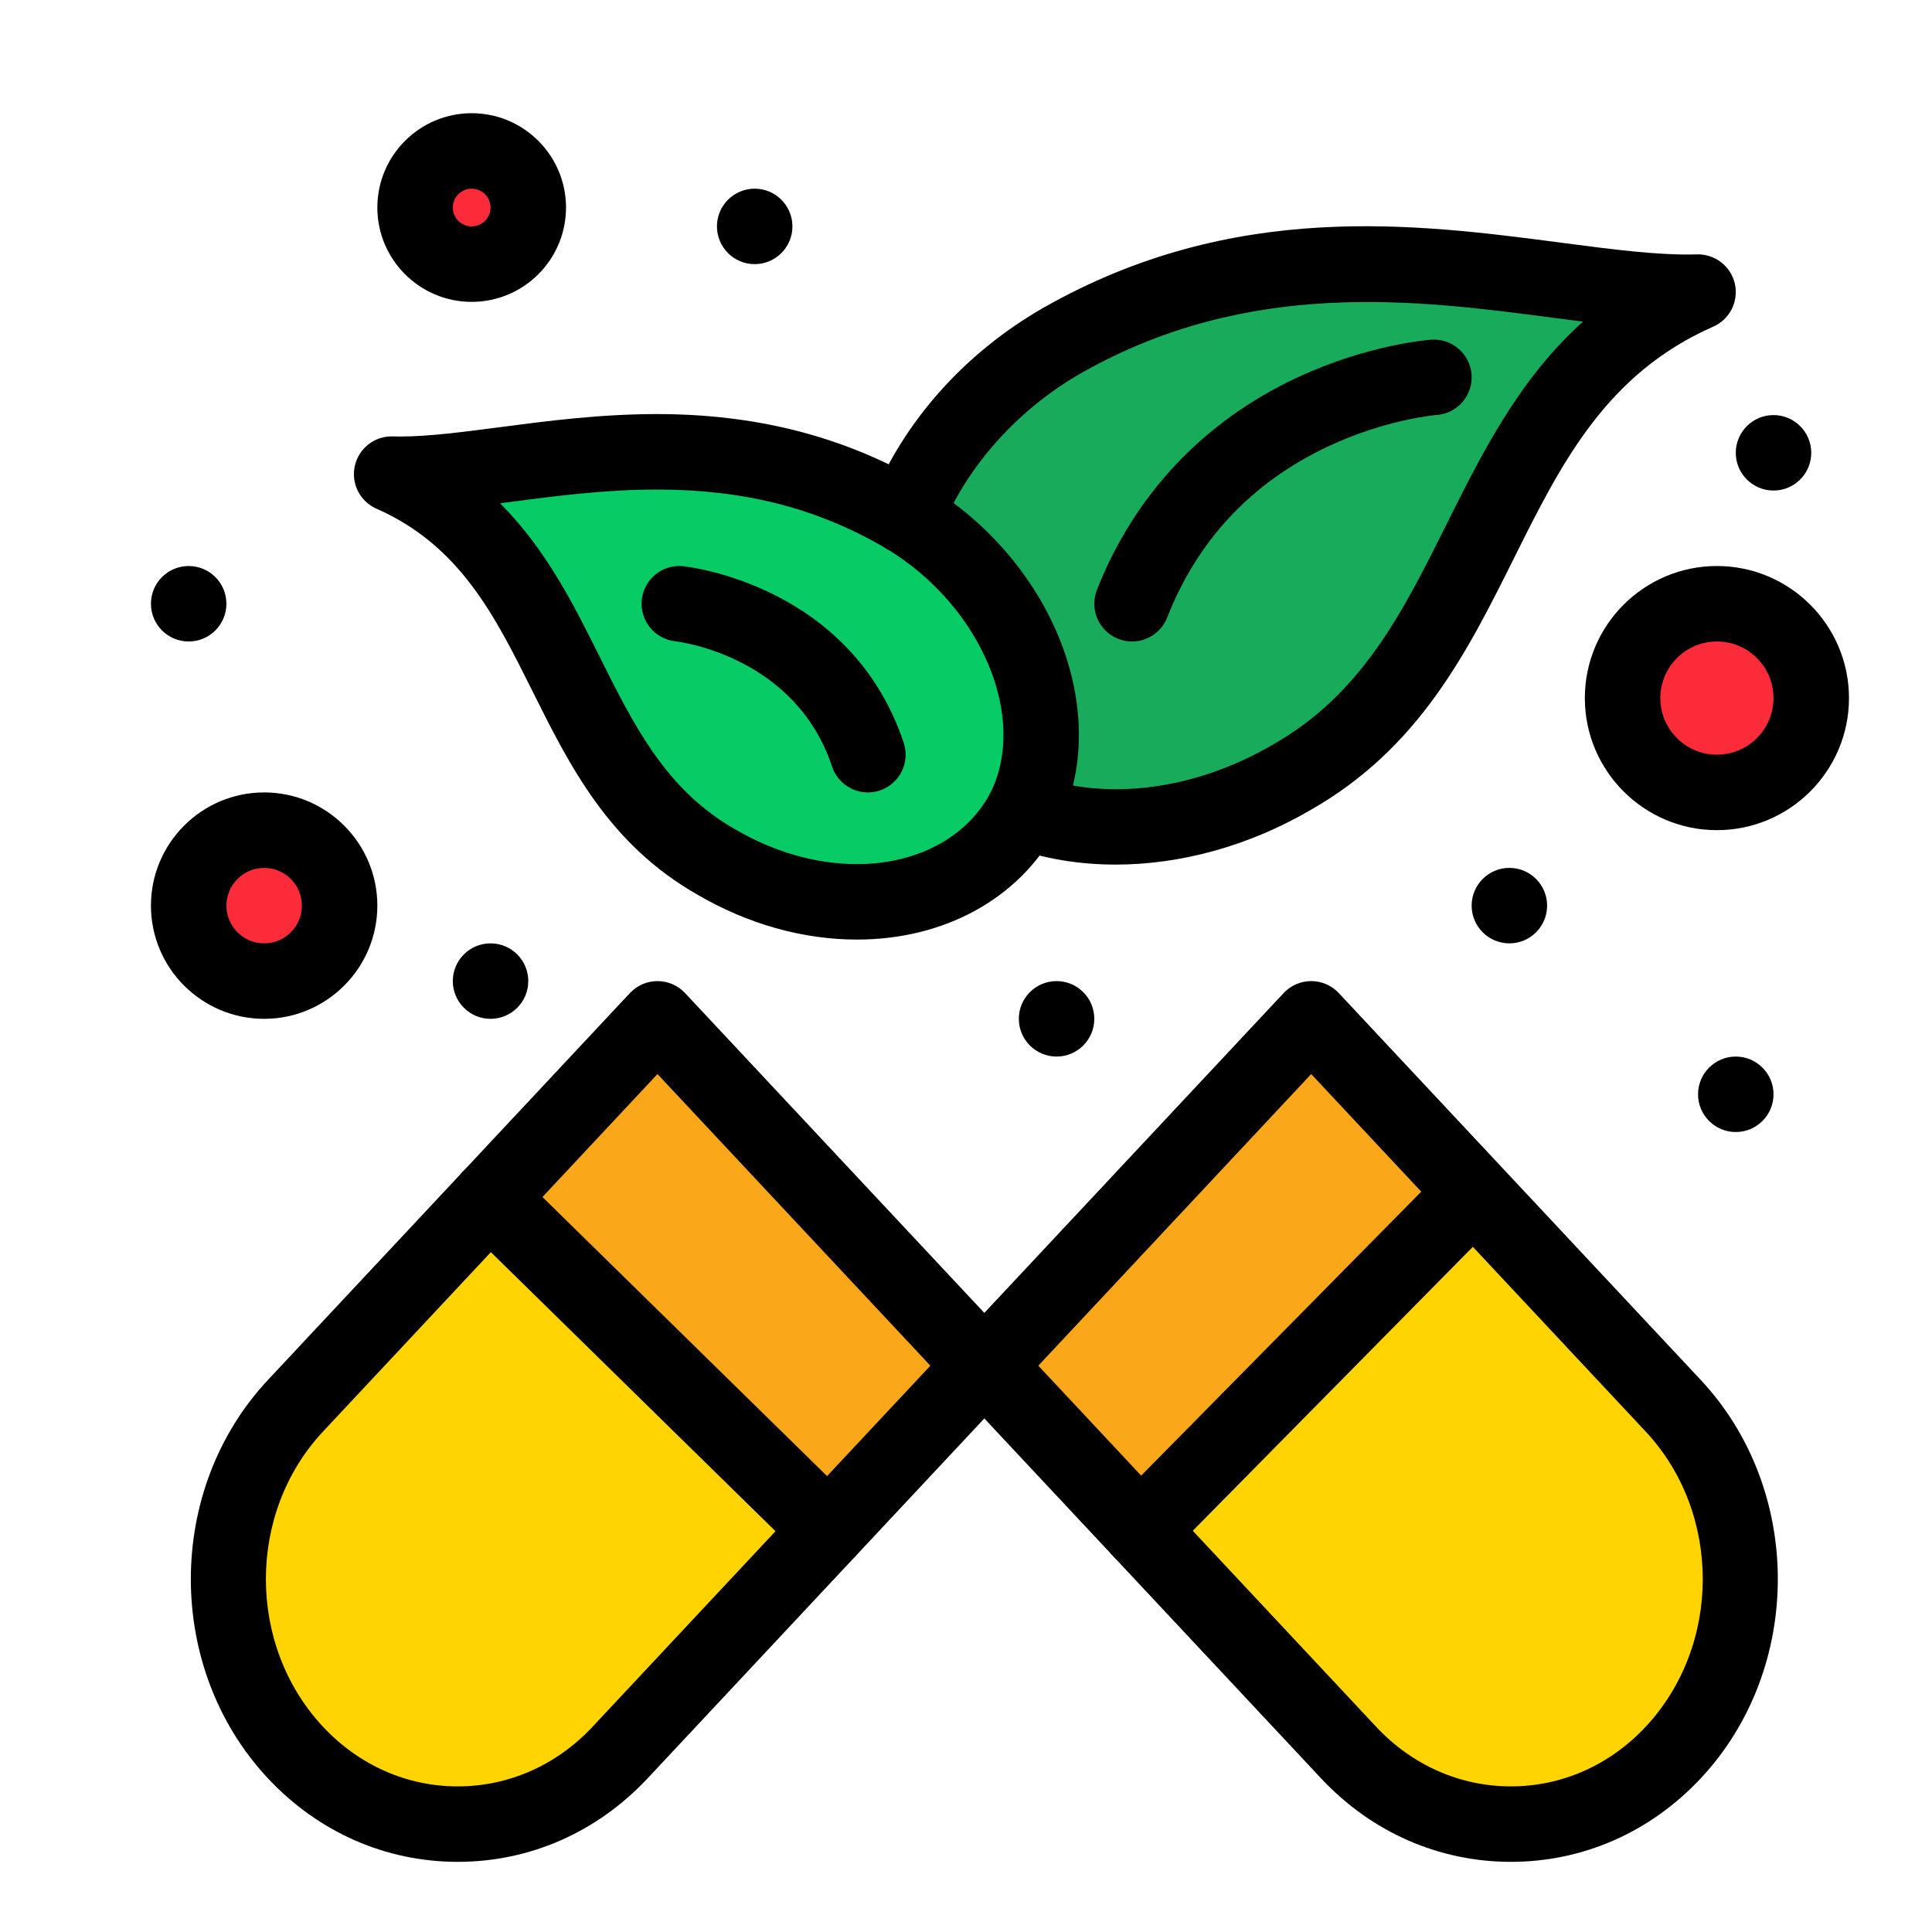
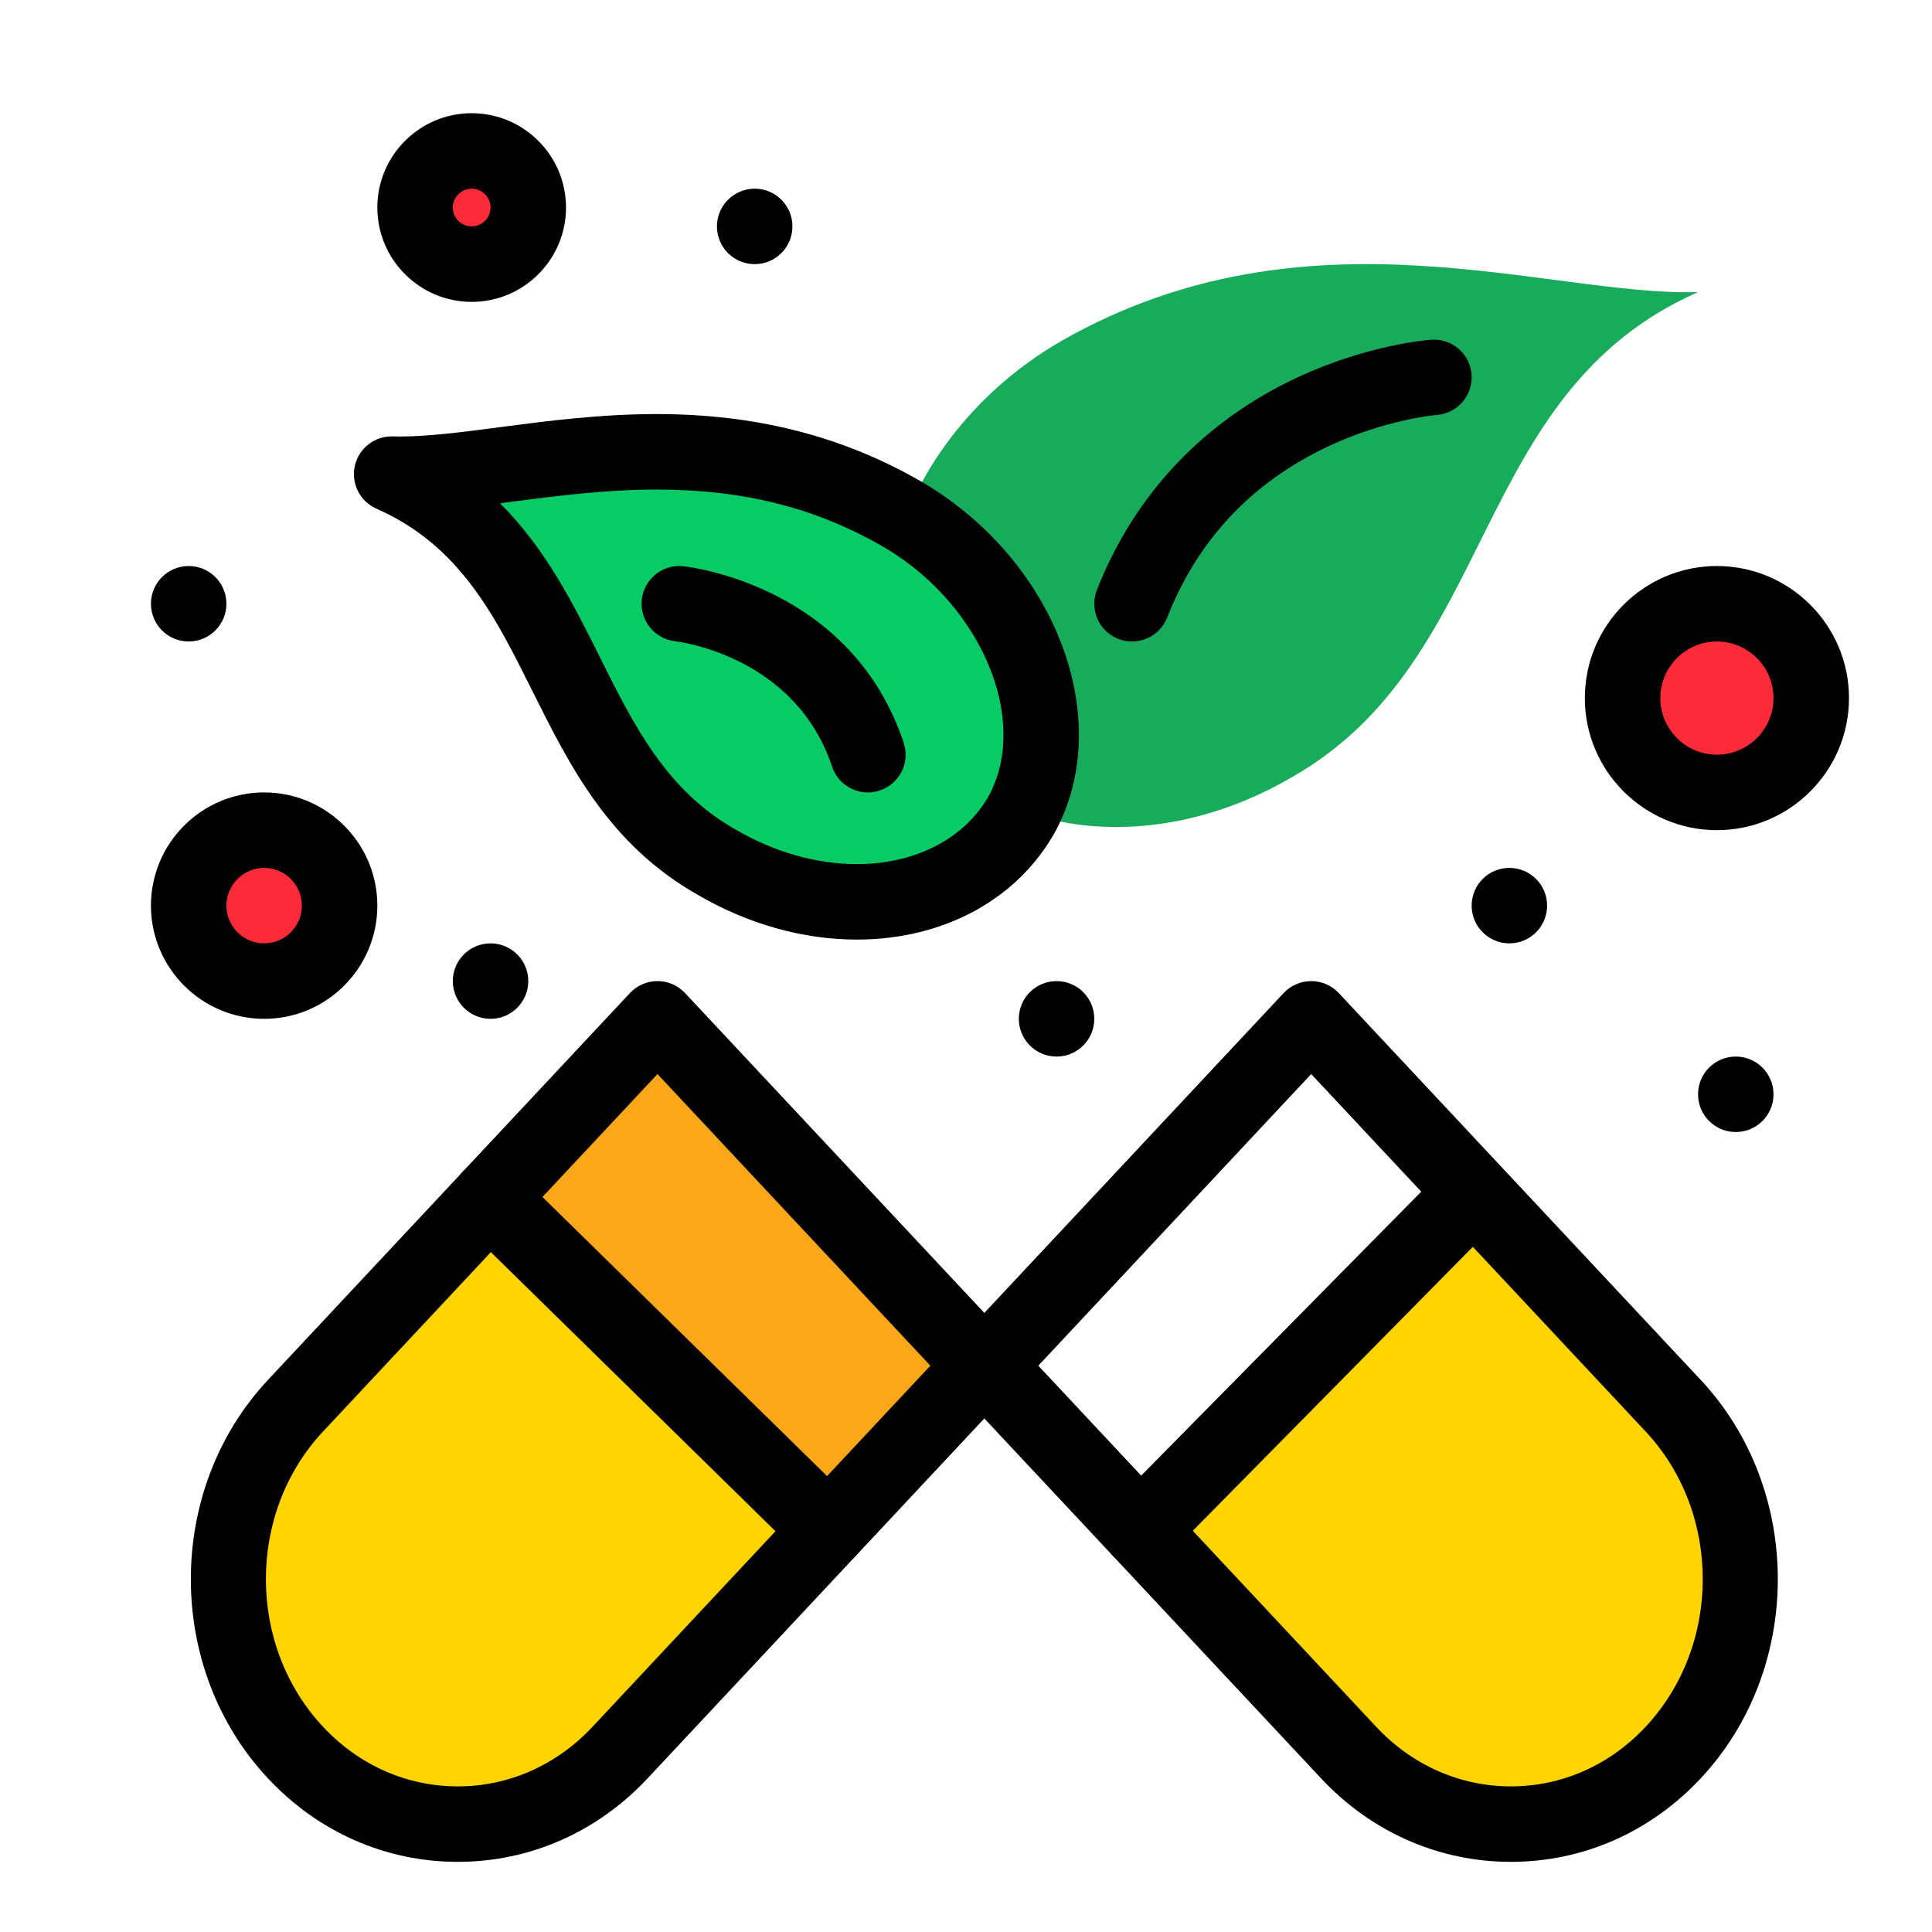
<svg xmlns="http://www.w3.org/2000/svg" enable-background="new 0 0 512 512" height="512" viewBox="0 0 512 512" width="512">
-   <path d="m390.53 316.01-.53.49-87.77 88.99-40.76-43.57 86.01-91.92z" fill="#faa71a" />
  <path d="m174.24 270 86.01 91.92-40.76 43.57-89.72-87.97z" fill="#faa71a" />
  <path d="m443.41 372.53c23.649 25.27 23.649 66.64 0 91.92-23.65 25.28-62.36 25.28-86.01 0l-55.17-58.96 87.77-88.99.53-.49z" fill="#ffd400" />
  <path d="m219.49 405.49-55.17 58.96c-23.66 25.28-62.36 25.28-86.01 0-23.66-25.28-23.66-66.65 0-91.92l51.46-55.011z" fill="#ffd400" />
  <g fill="#fb2b3a">
    <path d="m455 160c13.81 0 25 11.19 25 25s-11.19 25-25 25-25-11.19-25-25 11.19-25 25-25z" />
    <path d="m125 40c8.28 0 15 6.72 15 15s-6.72 15-15 15-15-6.72-15-15 6.72-15 15-15z" />
    <path d="m70 220c11.05 0 20 8.95 20 20s-8.95 20-20 20-20-8.95-20-20 8.95-20 20-20z" />
  </g>
  <path d="m281.67 90.13c65.12-36.9 128.43-11.55 168.33-12.72-60.74 26.75-52.75 97.39-107.66 128.57-24.09 14.08-50.42 16.54-71.14 9.02 12.83-24.94-1.05-60.05-31.14-78.18 7.33-18.27 21.8-35.39 41.61-46.69z" fill="#19ab5c" />
  <path d="m240.06 136.82c30.09 18.13 43.97 53.24 31.14 78.18v.01c-13.66 25.45-49.89 31.82-81.34 13.44-43.9-24.94-37.51-81.41-86.07-102.8 31.9.95 82.51-19.33 134.57 10.18.57.33 1.14.66 1.7.99z" fill="#07cc66" />
-   <path d="m470 110c5.52 0 10 4.48 10 10s-4.48 10-10 10-10-4.48-10-10 4.48-10 10-10z" />
  <path d="m460 280c5.52 0 10 4.48 10 10s-4.48 10-10 10-10-4.48-10-10 4.48-10 10-10z" />
  <path d="m400 230c5.52 0 10 4.48 10 10s-4.48 10-10 10-10-4.48-10-10 4.48-10 10-10z" />
  <path d="m280 260c5.52 0 10 4.48 10 10s-4.48 10-10 10-10-4.48-10-10 4.48-10 10-10z" />
  <path d="m200 50c5.52 0 10 4.48 10 10s-4.48 10-10 10-10-4.48-10-10 4.48-10 10-10z" />
  <path d="m130 250c5.52 0 10 4.48 10 10s-4.48 10-10 10-10-4.48-10-10 4.48-10 10-10z" />
  <path d="m50 150c5.52 0 10 4.48 10 10s-4.48 10-10 10-10-4.48-10-10 4.48-10 10-10z" />
-   <path d="m295.646 229.124c-9.695 0-19.129-1.556-27.858-4.724-5.191-1.884-7.872-7.62-5.988-12.812 1.885-5.191 7.619-7.874 12.813-5.988 18.758 6.808 42.19 3.722 62.682-8.253.036-.021.072-.042.108-.063 23.528-13.361 34.396-35.161 45.899-58.241 9.489-19.038 19.206-38.529 36.209-53.812-2.721-.342-5.478-.704-8.267-1.069-35.731-4.682-80.204-10.513-124.644 14.668-16.879 9.629-30.452 24.805-37.227 41.635-1.452 3.73-5.079 6.375-9.323 6.375-5.523 0-10-4.477-10-10 0-1.351.274-2.675.791-3.897 8.555-21.217 24.84-39.5 45.874-51.499 50.286-28.494 98.438-22.183 137.129-17.112 13.83 1.813 25.774 3.374 35.863 3.083 4.776-.127 8.994 3.126 10.048 7.793s-1.346 9.426-5.725 11.354c-28.473 12.539-40.303 36.274-52.829 61.403-12.327 24.731-25.076 50.306-53.868 66.679-16.358 9.55-34.433 14.48-51.687 14.48z" />
  <path d="m121.312 493.41c-19.09 0-36.955-7.858-50.304-22.128-27.249-29.115-27.248-76.481.003-105.587l95.929-102.528c1.891-2.021 4.534-3.167 7.301-3.167s5.411 1.146 7.301 3.168l86.01 91.92c3.598 3.844 3.598 9.819.001 13.664l-95.931 102.53c-13.355 14.27-31.222 22.128-50.31 22.128zm52.928-208.774-88.627 94.726c-20.198 21.573-20.198 56.677-.001 78.256 9.528 10.185 22.206 15.793 35.7 15.793s26.175-5.608 35.707-15.793l89.537-95.696z" />
  <path d="m400.405 493.41c-19.092 0-36.958-7.858-50.308-22.128l-95.931-102.53c-3.597-3.845-3.596-9.82.001-13.664l86.011-91.92c1.891-2.021 4.534-3.168 7.302-3.168s5.411 1.146 7.302 3.168l95.931 102.53c27.236 29.103 27.237 76.468 0 105.584-13.35 14.27-31.216 22.128-50.308 22.128zm-125.241-131.489 89.538 95.697c9.527 10.184 22.207 15.792 35.703 15.792s26.176-5.608 35.702-15.792c20.188-21.58 20.188-56.685.002-78.255l-88.629-94.728z" />
  <path d="m302.23 415.49c-2.536 0-5.074-.959-7.022-2.88-3.932-3.879-3.976-10.21-.098-14.143l87.77-88.99c3.879-3.932 10.211-3.975 14.143-.098 3.932 3.879 3.976 10.21.098 14.143l-87.77 88.99c-1.957 1.984-4.538 2.978-7.121 2.978z" />
  <path d="m219.49 415.49c-2.526 0-5.054-.951-7-2.859l-89.72-87.971c-3.944-3.867-4.006-10.198-.139-14.142 3.866-3.944 10.198-4.006 14.141-.14l89.72 87.971c3.944 3.867 4.006 10.198.139 14.142-1.959 1.997-4.549 2.999-7.141 2.999z" />
  <path d="m227.091 248.998c-.003 0-.003 0-.006 0-14.301-.001-28.897-4.109-42.218-11.883-23.544-13.398-33.871-34.119-43.859-54.159-9.847-19.757-19.148-38.419-41.249-48.154-4.379-1.929-6.778-6.689-5.723-11.356s5.27-7.94 10.052-7.791c.646.019 1.297.028 1.96.028 7.532 0 16.704-1.202 26.414-2.474 12.439-1.629 26.539-3.476 41.572-3.476 25.951 0 48.605 5.691 69.257 17.397.669.387 1.26.729 1.841 1.071.03.018.06.035.089.053 34.343 20.693 49.998 61.464 35.016 91.037-.071.151-.146.301-.226.448-9.833 18.321-29.617 29.259-52.92 29.259zm-94.566-115.627c12.189 12.187 19.581 27.016 26.382 40.663 9.057 18.172 17.612 35.336 35.892 45.721.036.02.071.041.106.061 10.276 6.005 21.404 9.18 32.181 9.181h.005c15.71 0 28.836-6.906 35.175-18.49.014-.027.027-.055.041-.082 10.324-20.068-2.208-49.832-27.367-65.015-.524-.308-1.057-.617-1.589-.925-17.731-10.051-36.604-14.752-59.317-14.752-13.729 0-27.141 1.757-38.974 3.307-.849.111-1.694.222-2.535.331z" />
  <path d="m299.997 170.002c-1.216 0-2.453-.223-3.653-.695-5.141-2.02-7.671-7.824-5.651-12.964 9.954-25.337 28.402-44.845 53.351-56.415 18.711-8.678 34.602-9.858 35.269-9.904 5.523-.378 10.284 3.778 10.665 9.288.379 5.5-3.764 10.268-9.259 10.662-.261.021-13.521 1.123-28.909 8.402-20.141 9.527-34.44 24.762-42.501 45.281-1.549 3.939-5.321 6.345-9.312 6.345z" />
  <path d="m229.999 210.003c-4.187 0-8.088-2.65-9.485-6.841-9.746-29.238-40.31-33.073-41.606-33.222-5.468-.628-9.425-5.56-8.822-11.031.602-5.472 5.486-9.436 10.962-8.854 1.813.19 44.563 5.152 58.44 46.783 1.747 5.239-1.085 10.902-6.325 12.649-1.05.349-2.116.516-3.164.516z" />
  <path d="m70 270c-16.542 0-30-13.458-30-30s13.458-30 30-30 30 13.458 30 30-13.458 30-30 30zm0-40c-5.514 0-10 4.486-10 10s4.486 10 10 10 10-4.486 10-10-4.486-10-10-10z" />
  <path d="m125 80c-13.785 0-25-11.215-25-25s11.215-25 25-25 25 11.215 25 25-11.215 25-25 25zm0-30c-2.757 0-5 2.243-5 5s2.243 5 5 5 5-2.243 5-5-2.243-5-5-5z" />
  <path d="m455 220c-19.299 0-35-15.701-35-35s15.701-35 35-35 35 15.701 35 35-15.701 35-35 35zm0-50c-8.271 0-15 6.729-15 15s6.729 15 15 15 15-6.729 15-15-6.729-15-15-15z" />
</svg>